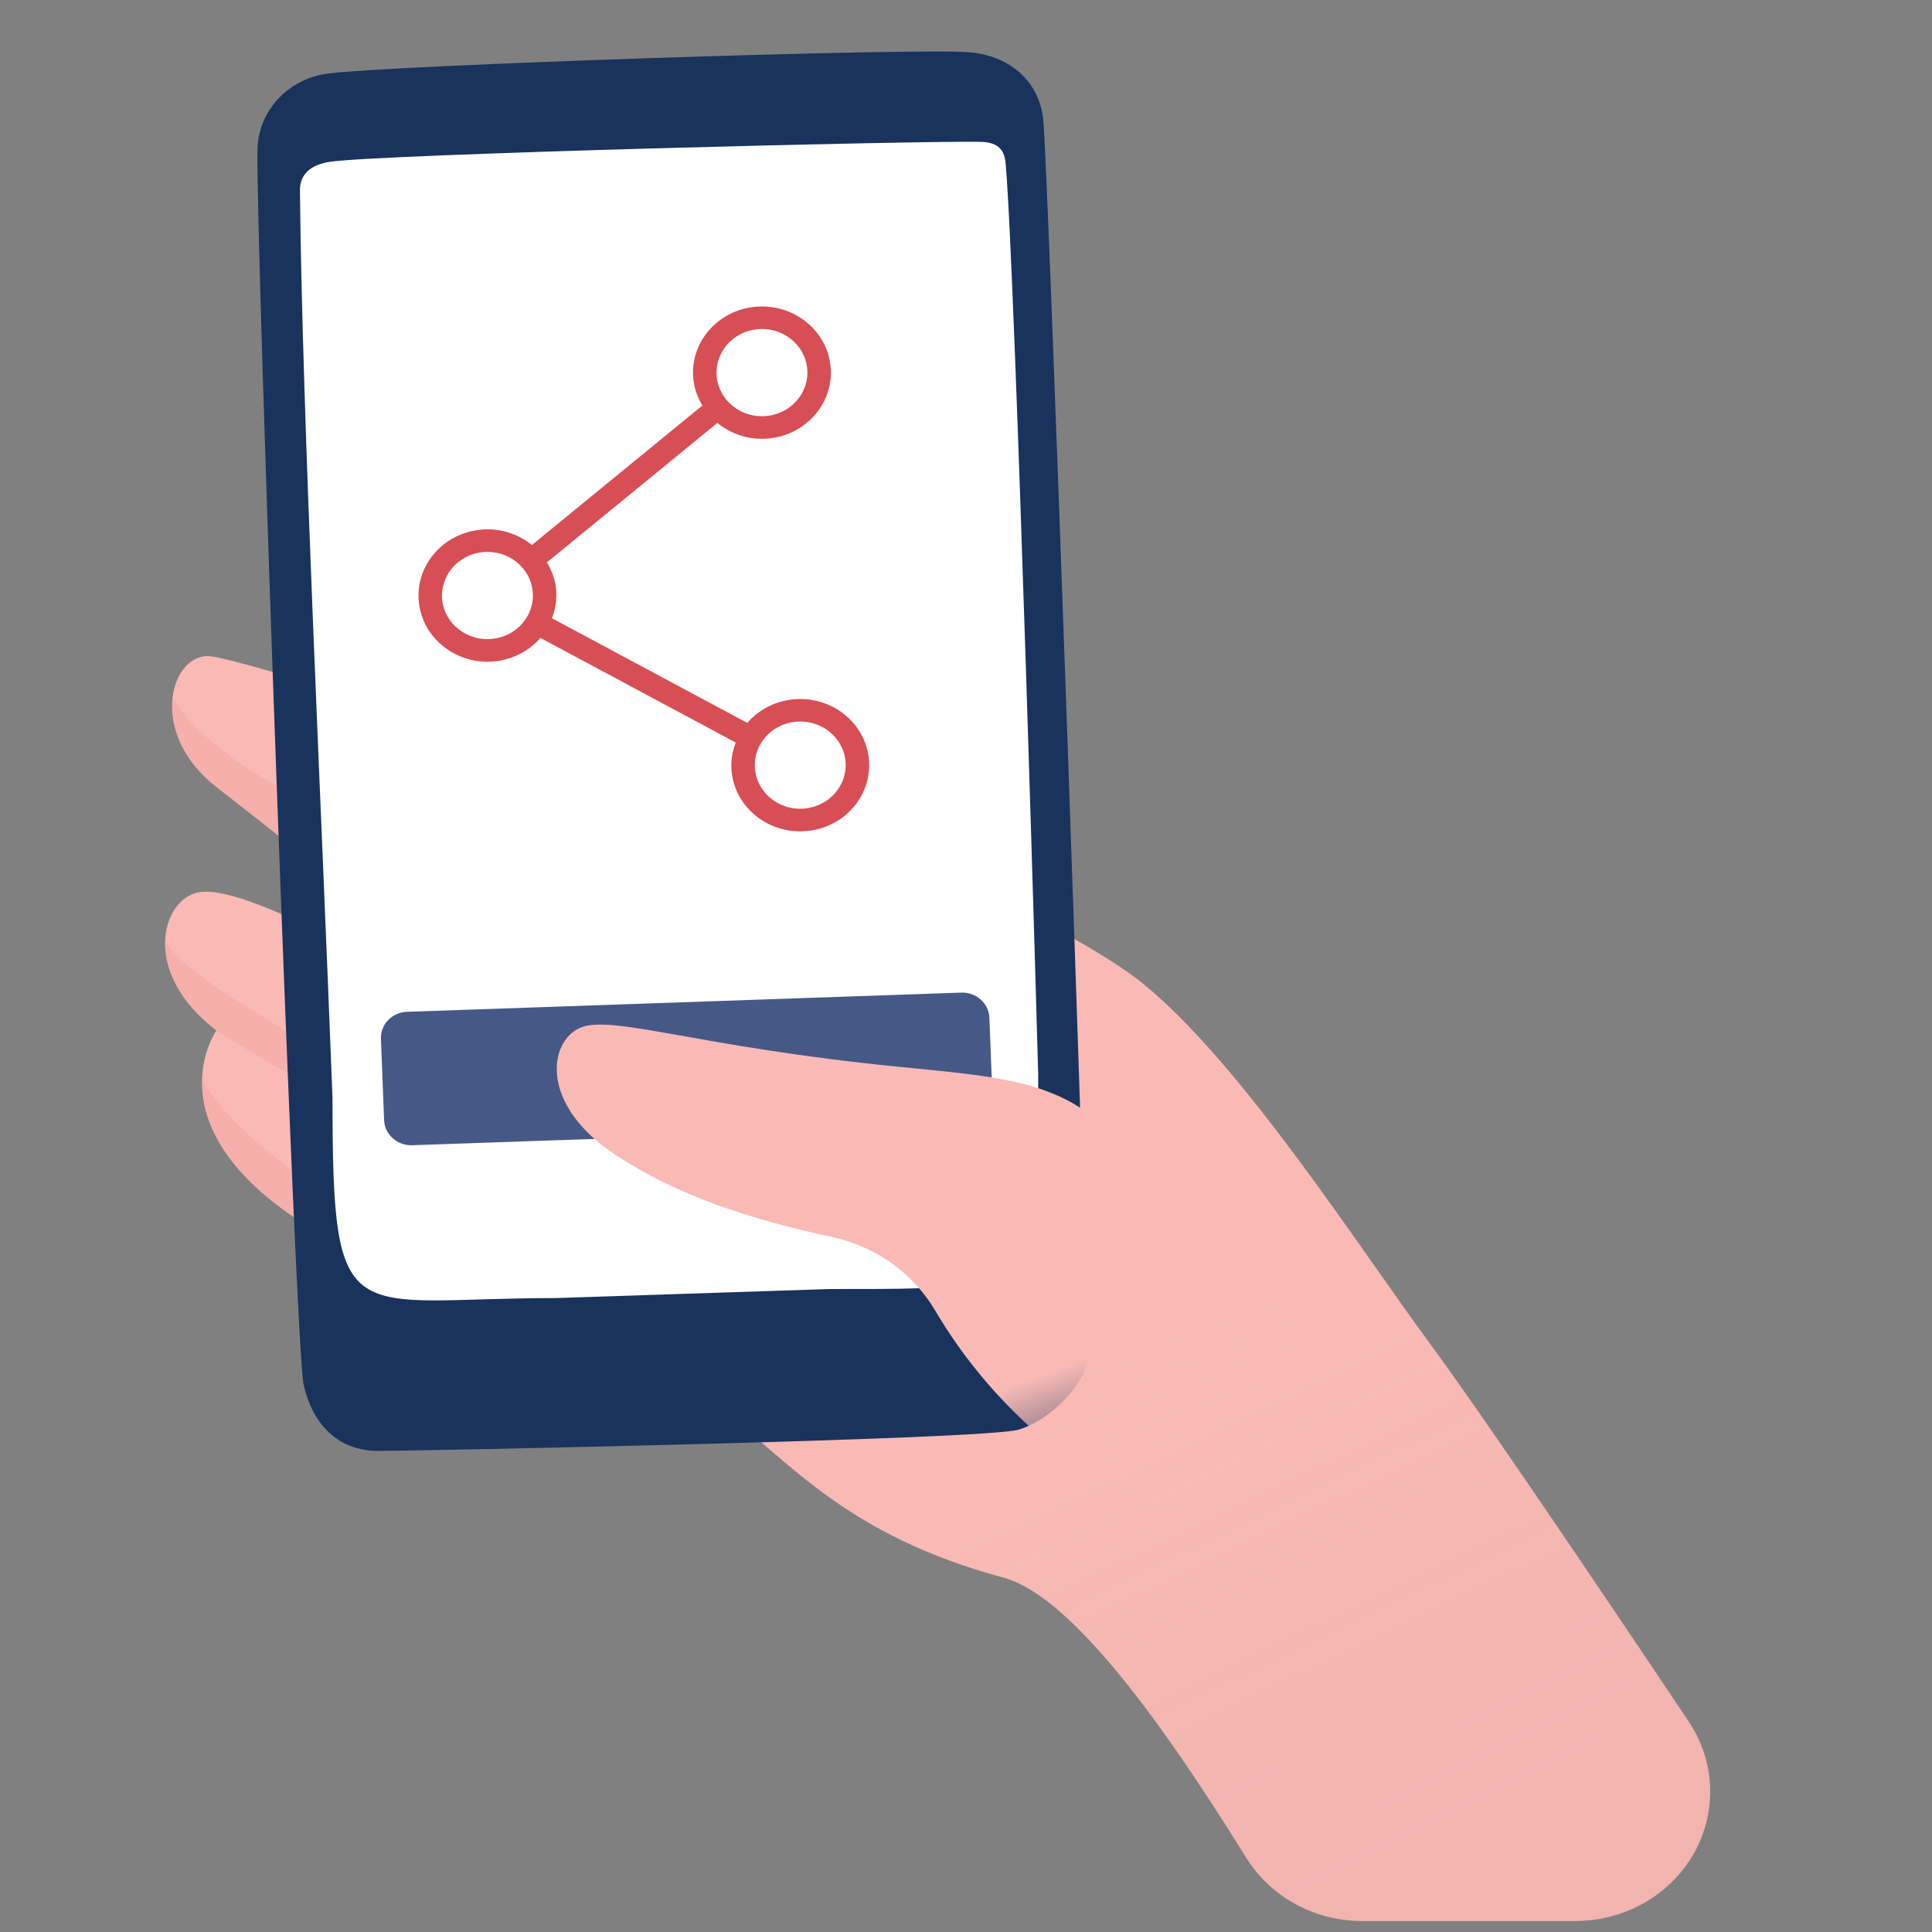
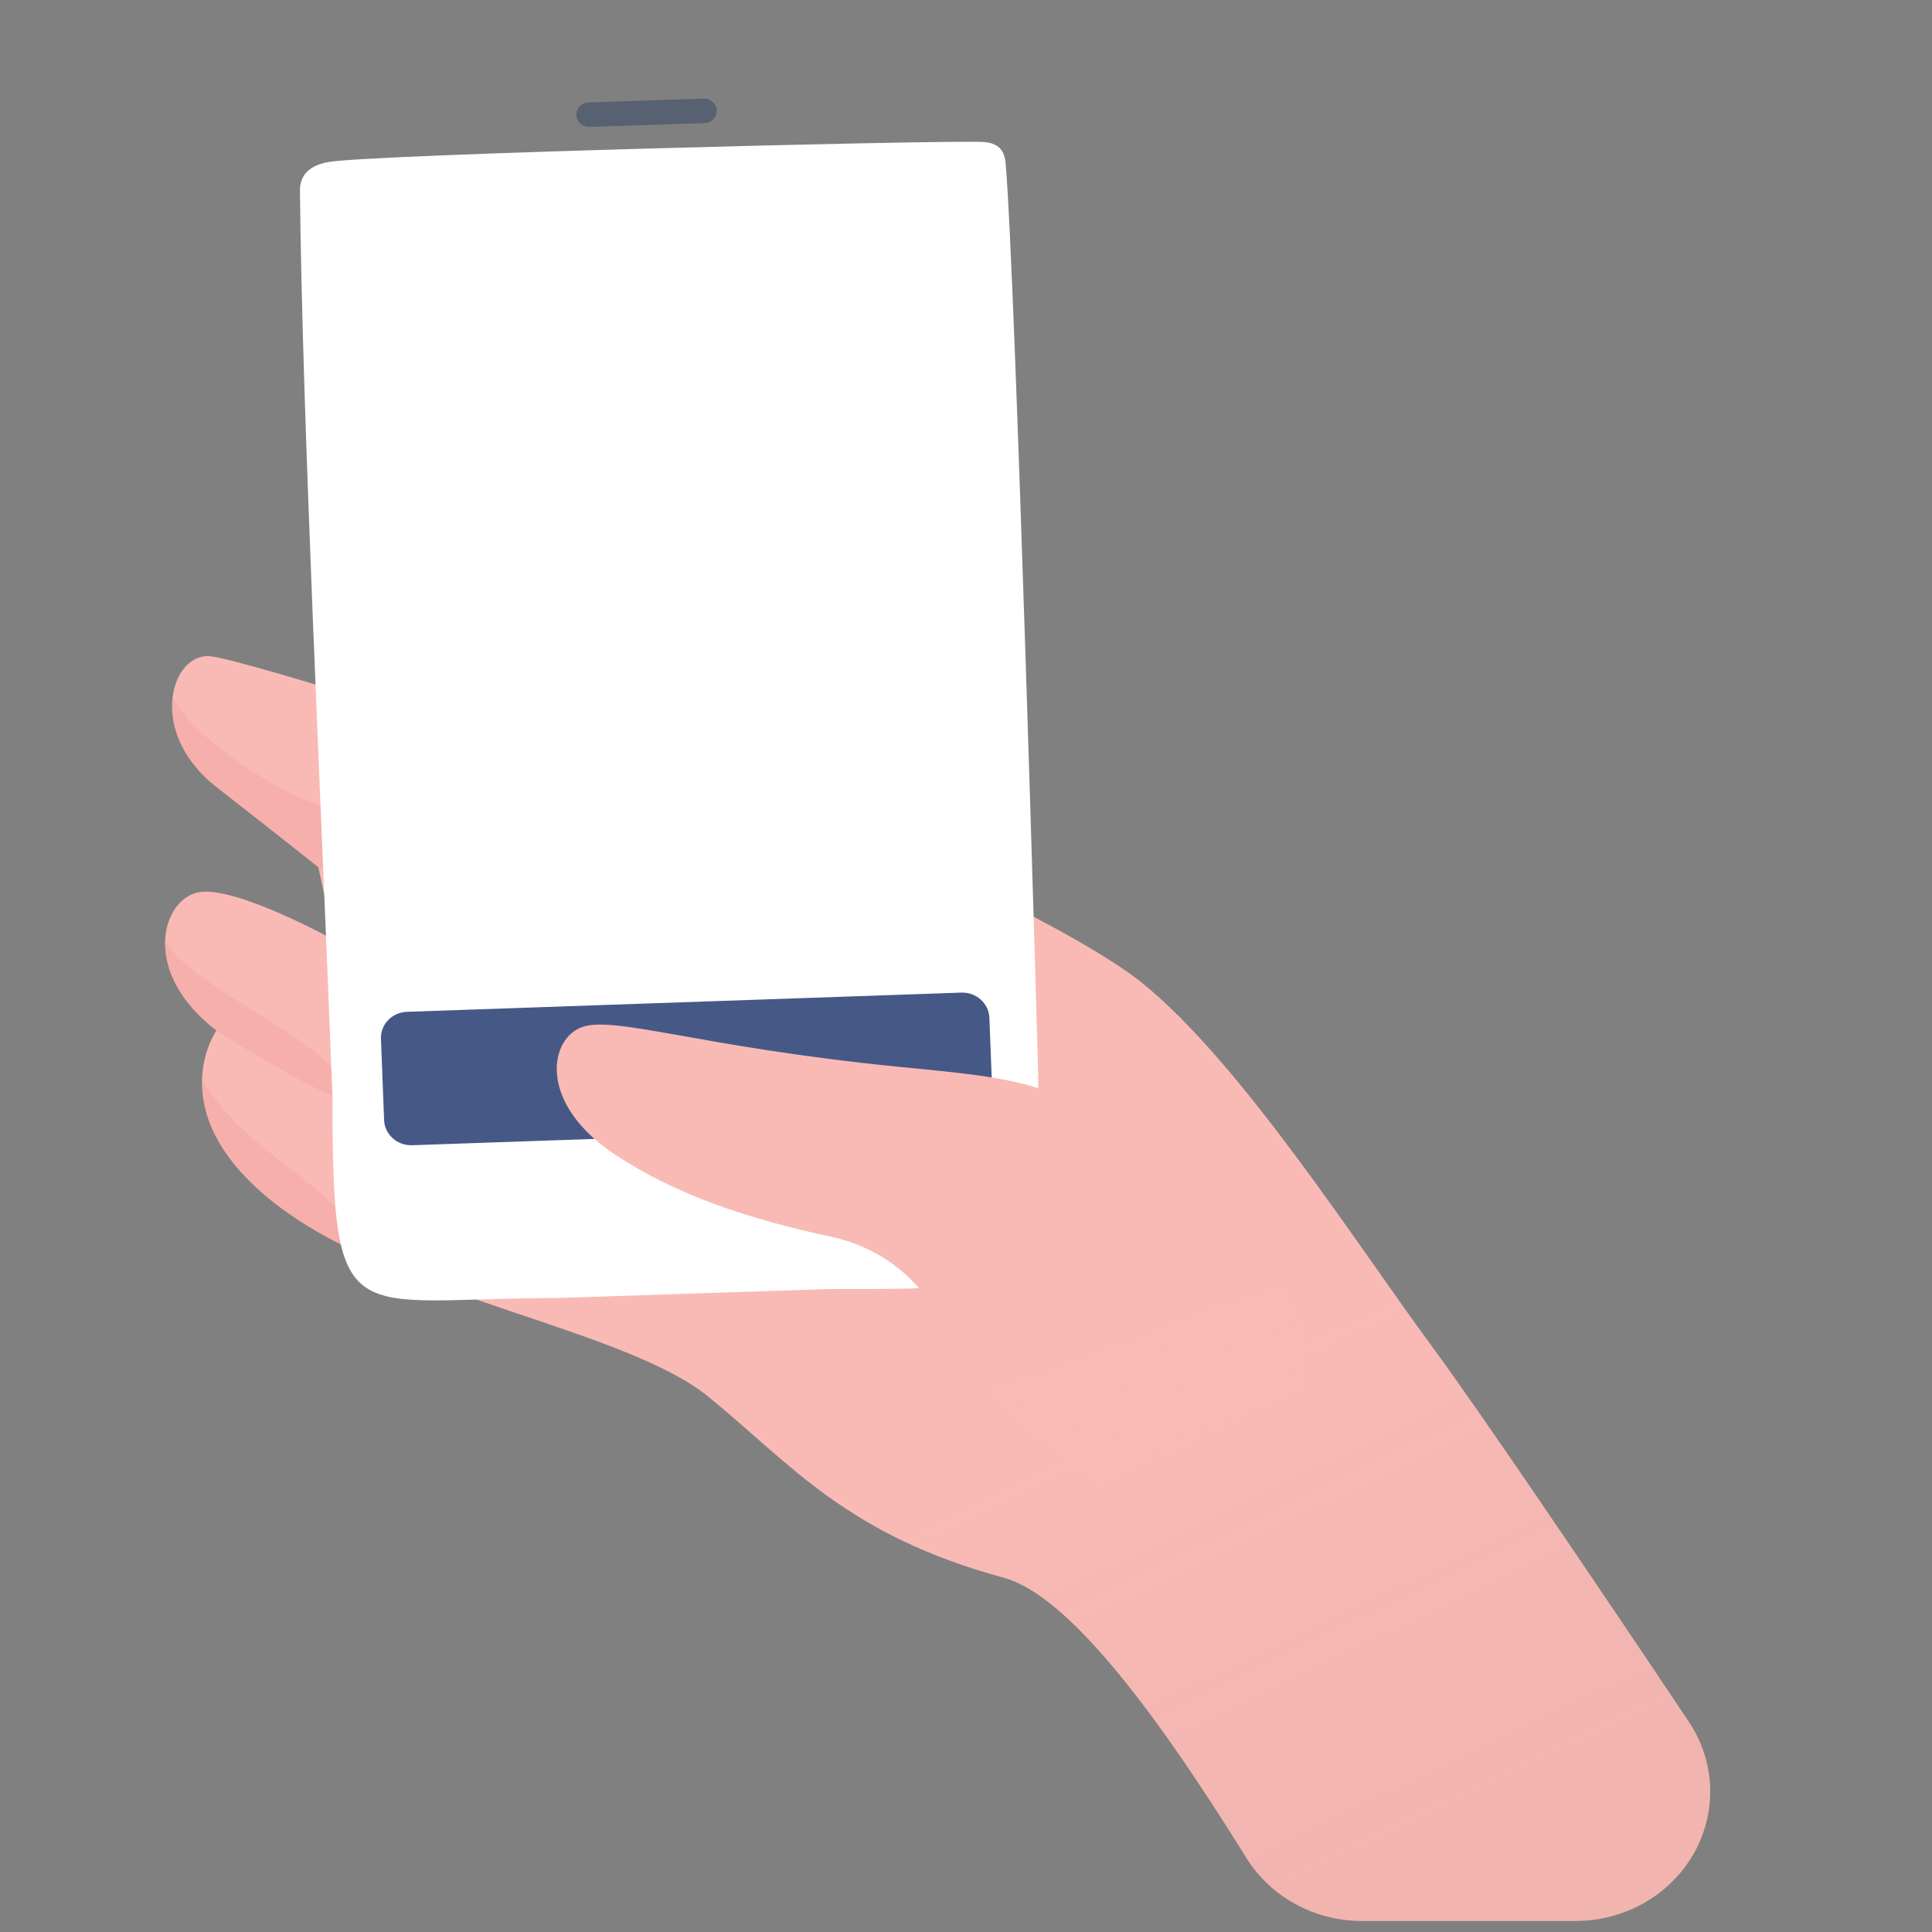
<svg xmlns="http://www.w3.org/2000/svg" fill="none" height="48" viewBox="0 0 48 48" width="48">
  <rect x="0" y="0" width="48" height="48" fill="#808080" stroke="none" />
  <linearGradient id="a" gradientUnits="userSpaceOnUse" x1="43.119" x2="34.38" y1="41.913" y2="23.731">
    <stop offset="0" stop-color="#f8b7b2" stop-opacity=".94" />
    <stop offset=".624" stop-color="#f9bab5" />
    <stop offset="1" stop-color="#f9bab5" />
  </linearGradient>
  <linearGradient id="b" gradientUnits="userSpaceOnUse" x1="32.473" x2="31.329" y1="35.242" y2="32.155">
    <stop offset="0" stop-color="#f9bab5" stop-opacity=".01" />
    <stop offset="1" stop-color="#f9bab5" />
  </linearGradient>
  <path d="m4.923 22.17c-.91.187-1.43 1.996.454 3.431 0 0-1.495 2.12 1.625 4.427 2.99 2.213 8.542 2.995 10.605 4.679 2.063 1.684 3.429 3.431 7.327 4.49 1.552.422 3.67 3.152 6.031 6.963.604.972 1.696 1.567 2.875 1.567h5.301c1.225 0 2.352-.642 2.939-1.673.587-1.032.541-2.289-.121-3.278-2.421-3.618-5.195-7.713-6.375-9.316-1.885-2.554-4.743-7.048-7.212-9.043-1.169-.945-4.7-2.818-8.122-3.993-2.434-.818-4.933-1.445-7.473-1.873 0 0-6.548-2.115-7.531-2.244s-1.625 1.873.129 3.244 2.535 1.994 2.535 1.994l.388 1.808s-2.469-1.369-3.377-1.182z" fill="url(#a)" />
  <g fill="#f49d9b">
    <path d="m9.666 20.361c-2.247 0-4.995-2.152-5.371-3.038-.082.661.186 1.532 1.082 2.225 1.754 1.373 2.535 1.994 2.535 1.994l.011.053c.683-.259 1.284-.685 1.744-1.234z" opacity=".4" />
    <path d="m5.377 25.601s2.306 1.498 3.313 1.778c0-1.408-3.801-2.644-4.589-4.015-.025.664.307 1.5 1.275 2.237z" opacity=".4" />
    <path d="m5.021 26.821c-.023.829.341 1.99 1.981 3.203.478.348.987.655 1.52.919.101-.094.138-.235.096-.364-.195-1.097-2.51-1.885-3.597-3.758z" opacity=".4" />
  </g>
-   <path d="m25.299 35.521c-.851.247-14.917.526-15.908.526-.992 0-1.634-.664-1.848-1.655-.215-.991-1.195-28.795-1.146-30.605-.021-.994.745-1.842 1.774-1.962 1.529-.204 14.516-.637 15.899-.528.961.077 1.729.664 1.848 1.657.119.993 1.133 30.231 1.105 30.793-.028.562-.873 1.527-1.724 1.774z" fill="#19335d" />
  <path d="m24.982 4.037c-.035-.38-.261-.49-.562-.511-1.261-.044-15.174.308-16.259.499-.569.1-.709.414-.709.702.059 5.731.516 14.897.809 22.553 0 5.934.369 4.97 5.548 4.97l6.806-.225c5.179 0 5.179.09 5.179-5.326.004 0-.568-19.97-.811-22.662z" fill="#fff" />
  <g fill="#19335d">
    <path d="m17.5 3.059-2.854.094c-.175.005-.321-.127-.326-.295-.003-.08.028-.159.085-.217.057-.059.136-.093.22-.096l2.854-.095c.175-.005.321.127.328.295.003.081-.028.159-.085.219-.058.059-.137.094-.222.096z" opacity=".4" />
-     <path d="m18.808 3.017h-.032c-.175.005-.321-.127-.326-.295-.003-.081.027-.159.084-.218s.137-.093.221-.095h.032c.174-.005.32.126.326.293.004.081-.026.16-.084.219-.057.059-.137.094-.221.096z" opacity=".4" />
-     <ellipse cx="17.286" cy="34.133" opacity=".4" rx=".878" ry=".843" />
  </g>
  <path d="m24.008 27.976-13.766.477c-.371.013-.683-.264-.699-.62l-.078-2.014c-.01-.173.053-.344.175-.472.122-.128.293-.204.474-.209l13.768-.477c.371-.013.683.264.699.62l.078 2.014c.01.174-.054.344-.176.472-.122.128-.293.204-.475.209z" fill="#465986" />
  <path d="m27.279 27.862c-.236-.212-.5-.393-.786-.54-1.064-.535-2.265-.63-4.158-.817-5.035-.499-7.148-1.311-7.927-.967-.779.344-1.008 1.902.876 3.15 1.522 1.006 3.313 1.599 5.381 2.043 1.08.233 2.008.89 2.559 1.812 1.105 1.881 2.702 3.453 4.633 4.562 1.951 1.097 3.21.112 3.991-1.182.927-1.547.611-3.504-.761-4.708z" fill="url(#b)" />
-   <path clip-rule="evenodd" d="m12.216 15.874c.62-.056 1.077-.585 1.019-1.18-.058-.595-.61-1.034-1.23-.978-.62.056-1.077.586-1.019 1.181.058.595.61 1.034 1.23.978zm7.771 4.214c.62-.056 1.077-.585 1.019-1.18-.058-.596-.61-1.034-1.23-.978s-1.077.585-1.019 1.181c.058.595.61 1.034 1.23.978zm-.951-9.752c.62-.056 1.077-.586 1.019-1.18-.058-.595-.61-1.034-1.23-.978s-1.077.585-1.019 1.181c.058.594.61 1.034 1.23.978zm-7.085 2.822c.476-.043.924.107 1.263.383l4.236-3.466c-.12-.199-.201-.422-.225-.664-.088-.903.605-1.706 1.546-1.79s1.777.581 1.865 1.484c.088.902-.605 1.705-1.546 1.79-.478.043-.928-.11-1.268-.387l-4.235 3.465c.122.2.205.425.229.67.025.252-.018.494-.103.717l4.853 2.6c.28-.323.687-.544 1.156-.586.94-.085 1.777.581 1.865 1.484.088.902-.605 1.705-1.546 1.79s-1.777-.581-1.865-1.483c-.025-.252.017-.494.103-.717l-4.853-2.6c-.28.322-.687.543-1.156.585-.94.085-1.777-.581-1.865-1.483-.088-.903.605-1.706 1.546-1.79z" fill="#d84e55" fill-rule="evenodd" />
</svg>